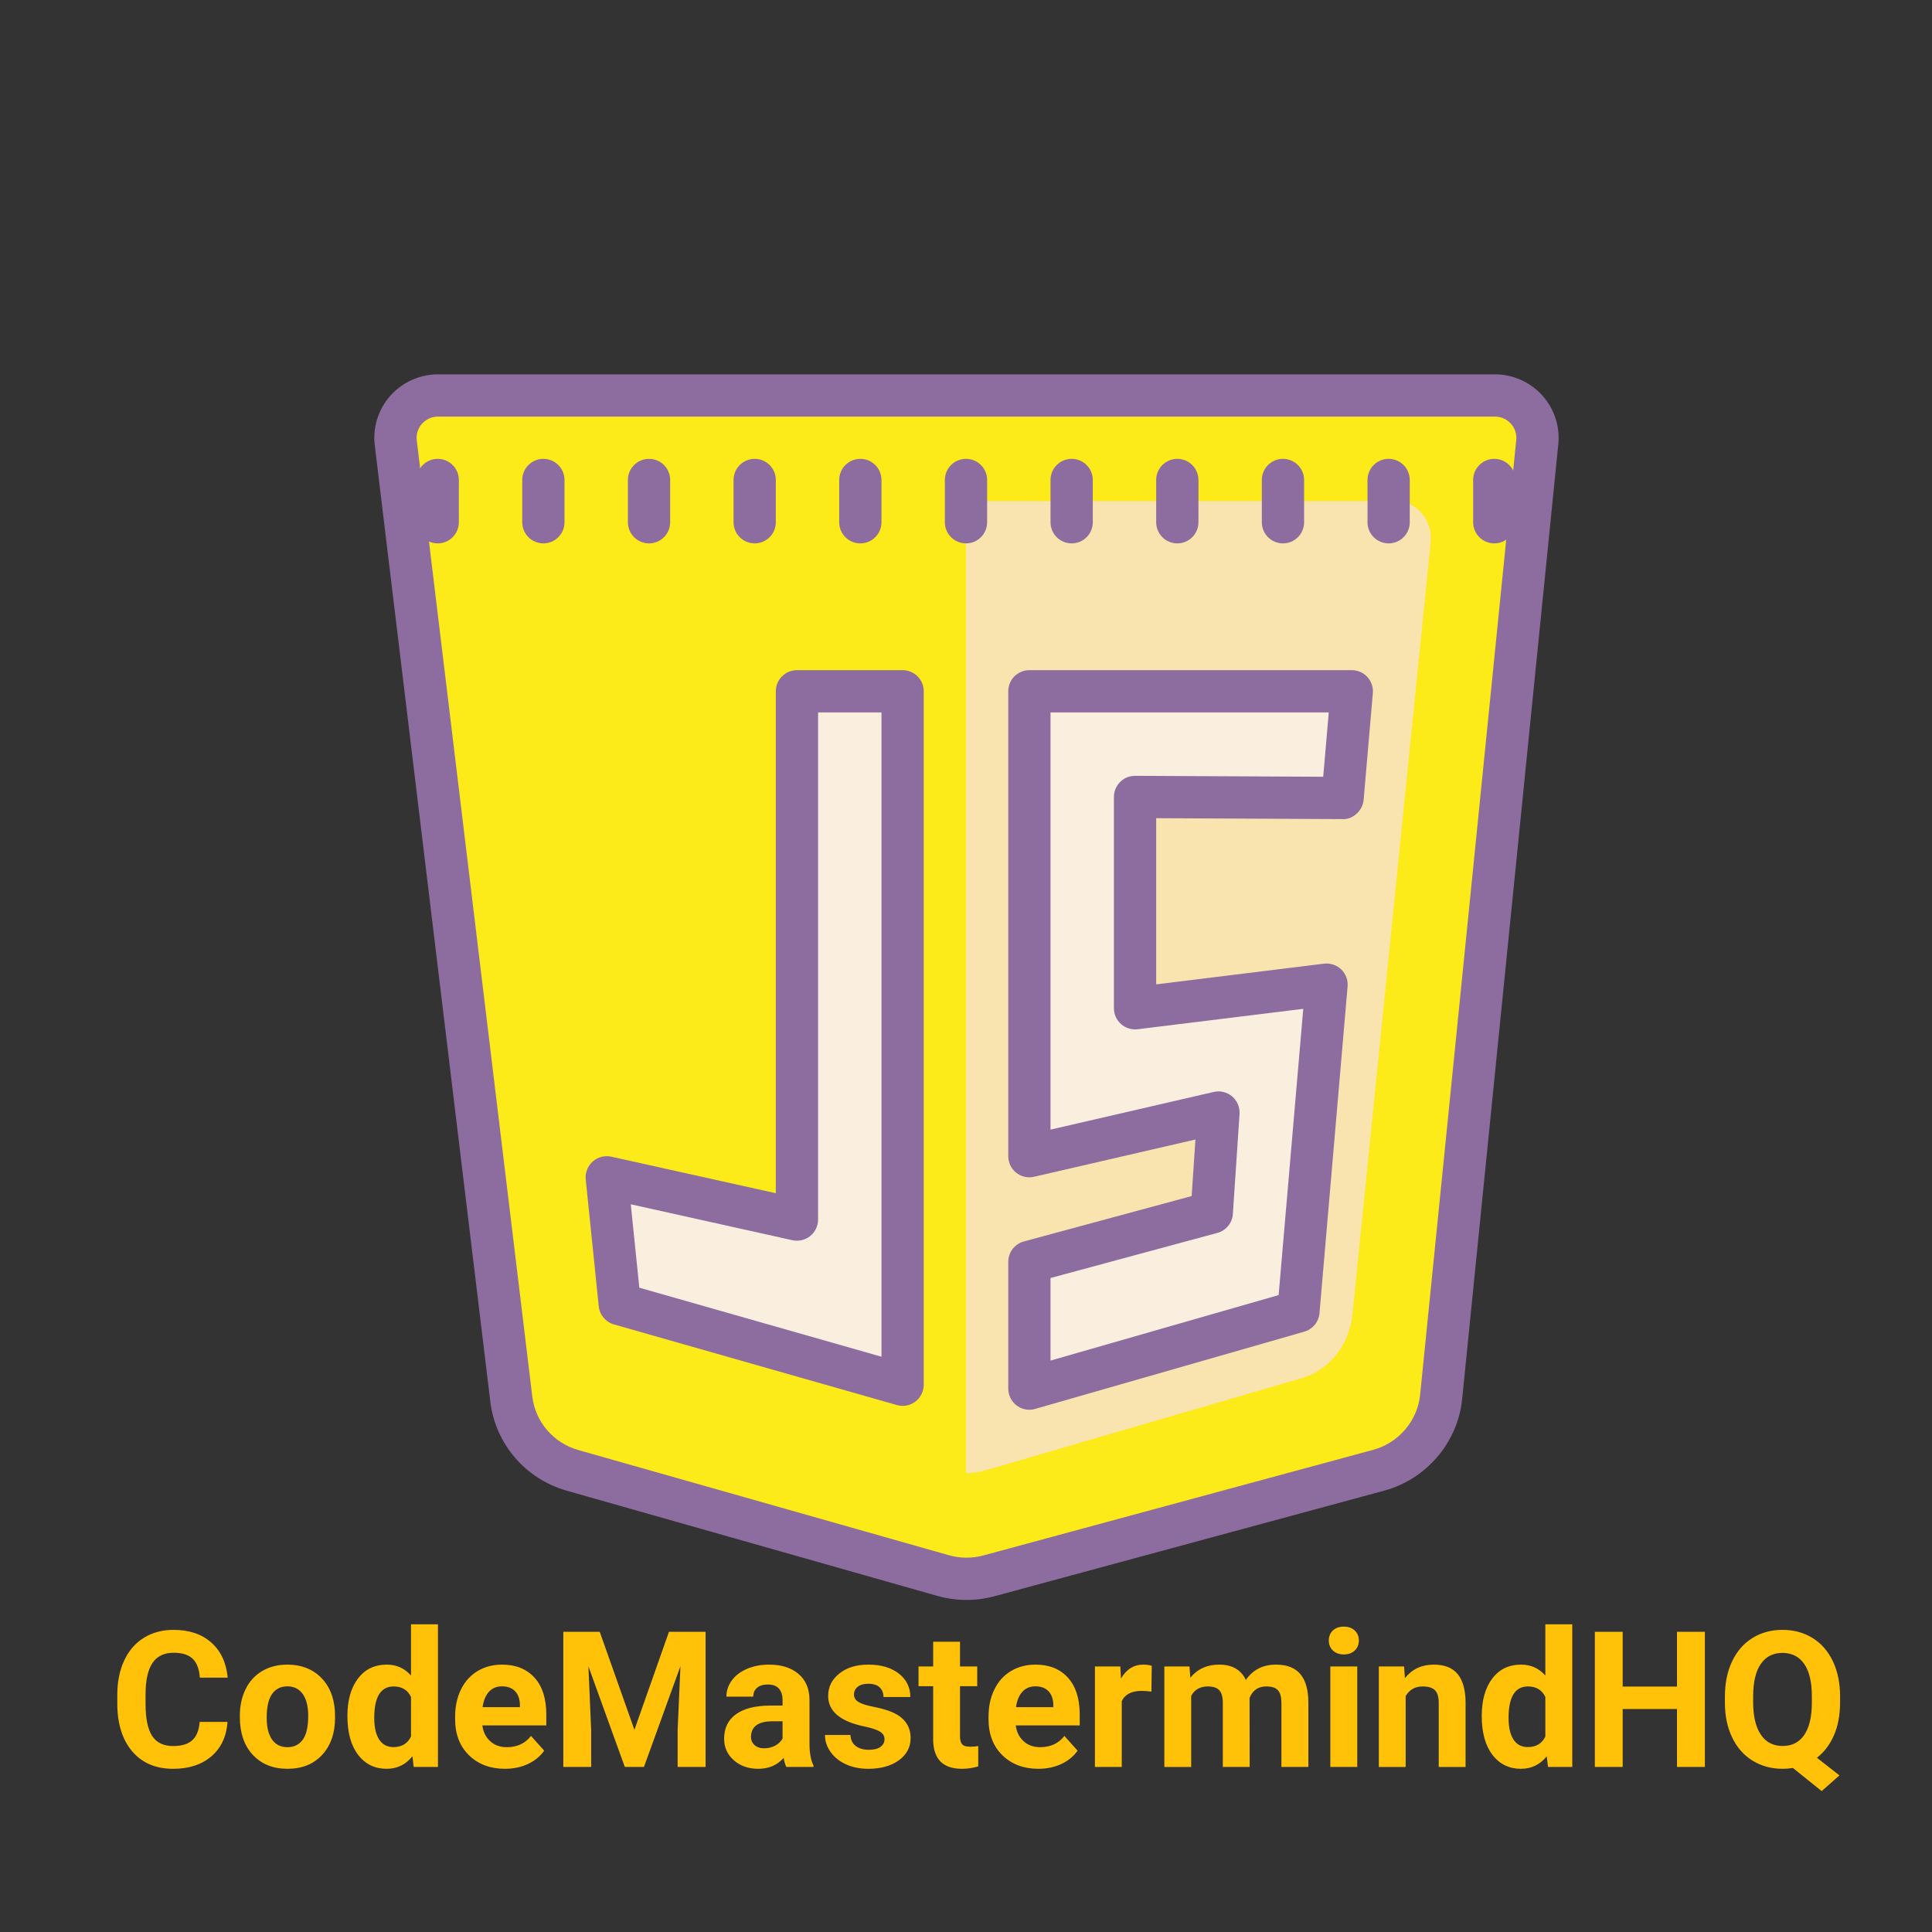
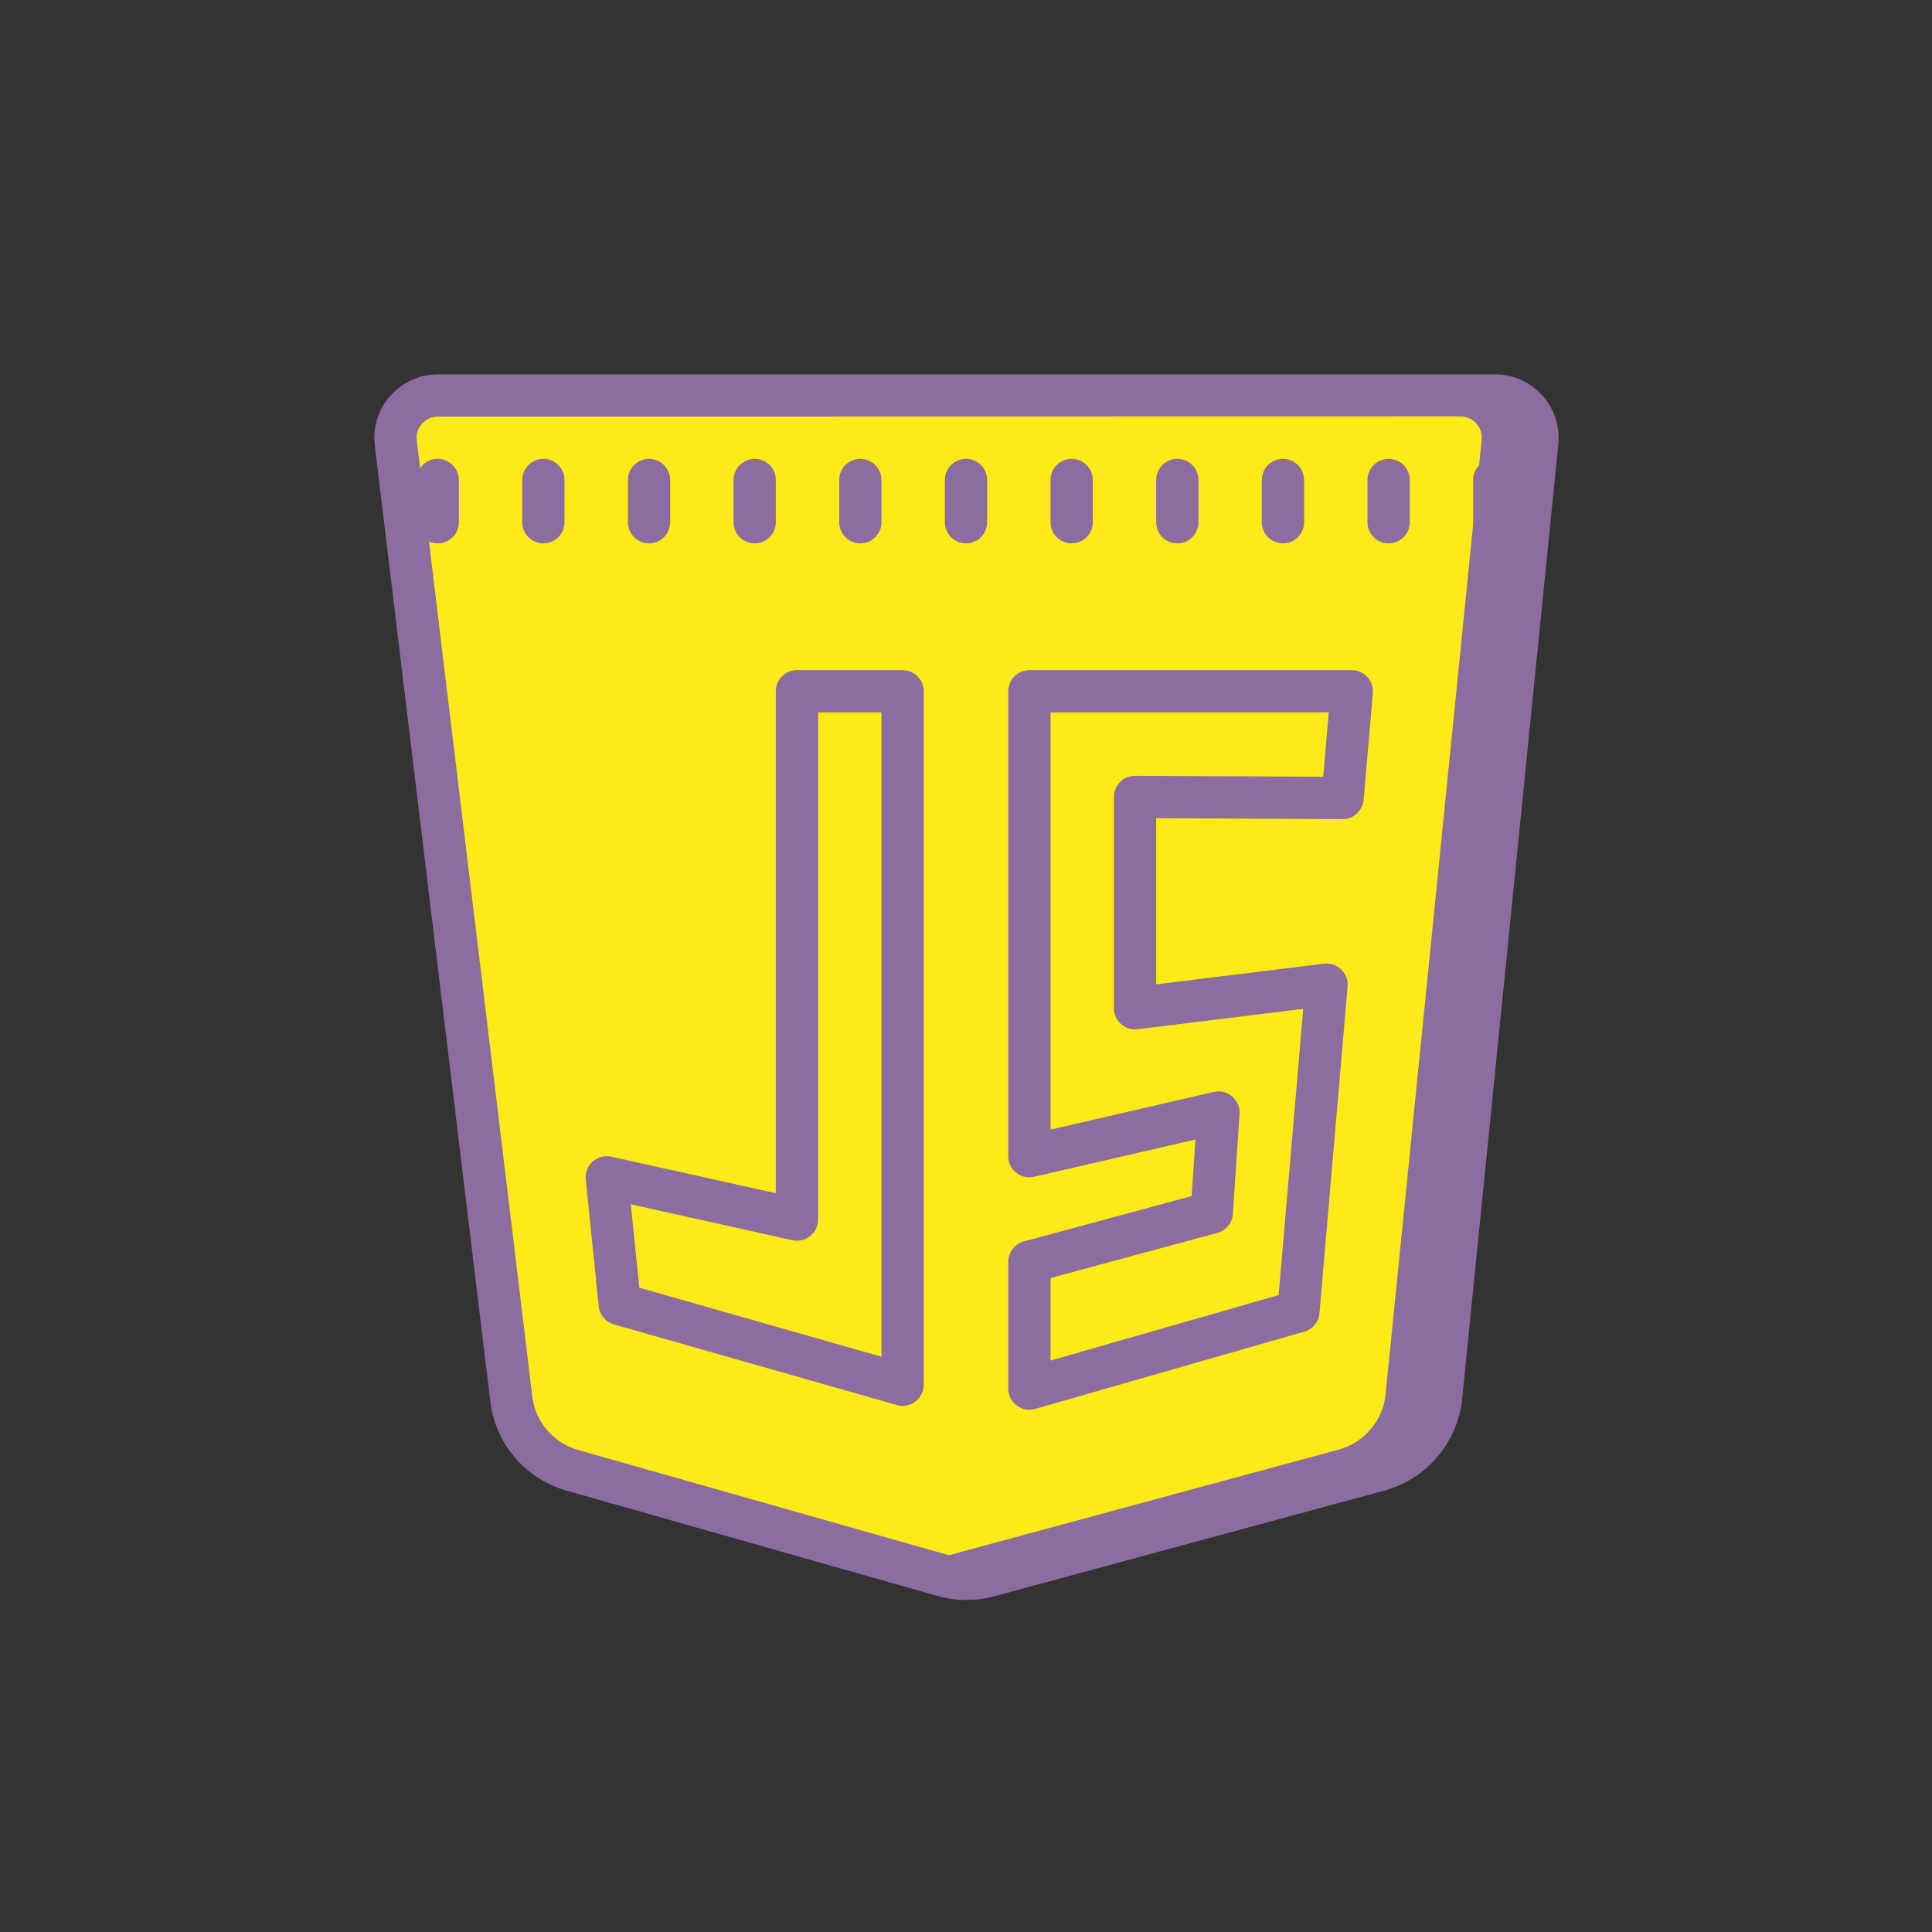
<svg xmlns="http://www.w3.org/2000/svg" viewBox="0,0,256,256" width="64px" height="64px" fill-rule="nonzero">
  <rect x="0" y="0" width="256" height="256" fill="#333333" stroke="none" />
  <g transform="translate(38.4,38.4) scale(0.7,0.7)">
    <g fill="none" fill-rule="nonzero" stroke="none" stroke-width="1" stroke-linecap="butt" stroke-linejoin="miter" stroke-miterlimit="10" stroke-dasharray="" stroke-dashoffset="0" font-family="none" font-weight="none" font-size="none" text-anchor="none" style="mix-blend-mode: normal">
      <g transform="scale(4,4)">
        <path d="M5.015,7.244l5.466,45.246c0.194,1.603 1.337,2.935 2.9,3.379l17.535,4.977c0.709,0.201 1.46,0.206 2.172,0.013l18.442,-4.996c1.614,-0.437 2.789,-1.817 2.955,-3.471l4.549,-45.187c0.119,-1.181 -0.814,-2.205 -2.009,-2.205h-50.006c-1.21,0 -2.149,1.051 -2.004,2.244z" fill="#fcea19" />
-         <path d="M52.357,10h-20.357v46c0.298,0.002 0.595,-0.039 0.885,-0.123l15.002,-4.371c1.313,-0.382 2.269,-1.59 2.404,-3.037l3.701,-36.539c0.096,-1.034 -0.663,-1.93 -1.635,-1.93z" fill="#f9e3ae" />
-         <path d="M32.025,62c-0.465,0 -0.93,-0.064 -1.382,-0.191l-17.536,-4.978c-1.956,-0.556 -3.377,-2.213 -3.619,-4.221l-5.467,-45.246c-0.103,-0.85 0.165,-1.705 0.733,-2.347c0.574,-0.646 1.399,-1.017 2.265,-1.017h50.007c0.854,0 1.672,0.363 2.244,0.995c0.567,0.628 0.845,1.47 0.76,2.311l-4.55,45.186c-0.206,2.051 -1.688,3.794 -3.688,4.336l-18.442,4.996c-0.434,0.117 -0.879,0.176 -1.325,0.176zM7.019,6c-0.298,0 -0.57,0.122 -0.767,0.344c-0.192,0.217 -0.279,0.494 -0.244,0.78v0l5.467,45.246c0.146,1.206 1.001,2.202 2.18,2.537l17.535,4.977c0.533,0.152 1.103,0.155 1.637,0.009l18.442,-4.996c1.205,-0.326 2.098,-1.374 2.222,-2.605l4.549,-45.187c0.028,-0.284 -0.062,-0.557 -0.253,-0.769c-0.197,-0.217 -0.468,-0.336 -0.762,-0.336z" fill="#8d6c9f" />
+         <path d="M32.025,62c-0.465,0 -0.93,-0.064 -1.382,-0.191l-17.536,-4.978c-1.956,-0.556 -3.377,-2.213 -3.619,-4.221l-5.467,-45.246c-0.103,-0.85 0.165,-1.705 0.733,-2.347c0.574,-0.646 1.399,-1.017 2.265,-1.017h50.007c0.854,0 1.672,0.363 2.244,0.995c0.567,0.628 0.845,1.47 0.76,2.311l-4.55,45.186c-0.206,2.051 -1.688,3.794 -3.688,4.336l-18.442,4.996c-0.434,0.117 -0.879,0.176 -1.325,0.176zM7.019,6c-0.298,0 -0.57,0.122 -0.767,0.344c-0.192,0.217 -0.279,0.494 -0.244,0.78v0l5.467,45.246c0.146,1.206 1.001,2.202 2.18,2.537l17.535,4.977l18.442,-4.996c1.205,-0.326 2.098,-1.374 2.222,-2.605l4.549,-45.187c0.028,-0.284 -0.062,-0.557 -0.253,-0.769c-0.197,-0.217 -0.468,-0.336 -0.762,-0.336z" fill="#8d6c9f" />
        <path d="M57,12c-0.553,0 -1,-0.448 -1,-1v-2c0,-0.552 0.447,-1 1,-1c0.553,0 1,0.448 1,1v2c0,0.552 -0.447,1 -1,1zM52,12c-0.553,0 -1,-0.448 -1,-1v-2c0,-0.552 0.447,-1 1,-1c0.553,0 1,0.448 1,1v2c0,0.552 -0.447,1 -1,1zM47,12c-0.553,0 -1,-0.448 -1,-1v-2c0,-0.552 0.447,-1 1,-1c0.553,0 1,0.448 1,1v2c0,0.552 -0.447,1 -1,1zM42,12c-0.553,0 -1,-0.448 -1,-1v-2c0,-0.552 0.447,-1 1,-1c0.553,0 1,0.448 1,1v2c0,0.552 -0.447,1 -1,1zM37,12c-0.553,0 -1,-0.448 -1,-1v-2c0,-0.552 0.447,-1 1,-1c0.553,0 1,0.448 1,1v2c0,0.552 -0.447,1 -1,1zM32,12c-0.553,0 -1,-0.448 -1,-1v-2c0,-0.552 0.447,-1 1,-1c0.553,0 1,0.448 1,1v2c0,0.552 -0.447,1 -1,1zM27,12c-0.553,0 -1,-0.448 -1,-1v-2c0,-0.552 0.447,-1 1,-1c0.553,0 1,0.448 1,1v2c0,0.552 -0.447,1 -1,1zM22,12c-0.553,0 -1,-0.448 -1,-1v-2c0,-0.552 0.447,-1 1,-1c0.553,0 1,0.448 1,1v2c0,0.552 -0.447,1 -1,1zM17,12c-0.553,0 -1,-0.448 -1,-1v-2c0,-0.552 0.447,-1 1,-1c0.553,0 1,0.448 1,1v2c0,0.552 -0.447,1 -1,1zM12,12c-0.553,0 -1,-0.448 -1,-1v-2c0,-0.552 0.447,-1 1,-1c0.553,0 1,0.448 1,1v2c0,0.552 -0.447,1 -1,1zM7,12c-0.553,0 -1,-0.448 -1,-1v-2c0,-0.552 0.447,-1 1,-1c0.553,0 1,0.448 1,1v2c0,0.552 -0.447,1 -1,1z" fill="#8d6c9f" />
-         <path d="M24,19c0,8.333 0,16.667 0,25c-3,-0.667 -6,-1.333 -9,-2c0.205,2 0.41,4 0.615,6c4.462,1.272 8.923,2.543 13.385,3.815v-32.815c-1.667,0 -3.333,0 -5,0z" fill="#faefde" />
-         <path d="M49.821,24.048l0.435,-5.048c-5.085,0 -10.171,0 -15.256,0c0,7.333 0,14.667 0,22c2.982,-0.689 5.964,-1.378 8.946,-2.066l-0.316,4.733c-2.876,0.777 -5.753,1.555 -8.63,2.333c0,2 0,4 0,6c4.244,-1.219 8.488,-2.437 12.732,-3.656l1.33,-15.461c-3.02,0.372 -6.041,0.745 -9.062,1.117c0,-3.333 0,-6.667 0,-10c3.274,0.016 6.547,0.032 9.821,0.048z" fill="#faefde" />
        <path d="M29,52.815c-0.092,0 -0.184,-0.013 -0.274,-0.038l-13.385,-3.815c-0.394,-0.112 -0.679,-0.453 -0.721,-0.86l-0.615,-6c-0.032,-0.32 0.091,-0.636 0.33,-0.849c0.241,-0.214 0.567,-0.299 0.882,-0.229l7.783,1.729v-23.753c0,-0.552 0.447,-1 1,-1h5c0.553,0 1,0.448 1,1v32.815c0,0.313 -0.147,0.609 -0.397,0.798c-0.176,0.133 -0.388,0.202 -0.603,0.202zM16.541,47.224l11.459,3.266v-30.49h-3v24c0,0.303 -0.138,0.59 -0.374,0.78c-0.237,0.19 -0.546,0.262 -0.843,0.196l-7.647,-1.699z" fill="#8d6c9f" />
        <path d="M35,53c-0.215,0 -0.426,-0.069 -0.602,-0.201c-0.251,-0.189 -0.398,-0.485 -0.398,-0.799v-6c0,-0.452 0.303,-0.848 0.739,-0.965l7.94,-2.147l0.179,-2.677l-7.634,1.763c-0.293,0.071 -0.607,-0.001 -0.847,-0.191c-0.24,-0.19 -0.377,-0.478 -0.377,-0.783v-22c0,-0.552 0.447,-1 1,-1h15.257c0.28,0 0.548,0.118 0.737,0.324c0.189,0.207 0.283,0.483 0.259,0.762l-0.436,5.048c-0.044,0.519 -0.521,0.946 -1.001,0.914l-8.816,-0.043v7.864l7.94,-0.979c0.296,-0.036 0.599,0.063 0.816,0.272c0.217,0.209 0.328,0.505 0.302,0.806l-1.33,15.461c-0.035,0.413 -0.322,0.761 -0.72,0.875l-12.732,3.655c-0.09,0.028 -0.183,0.041 -0.276,0.041zM36,46.766v3.907l10.795,-3.1l1.165,-13.546l-7.838,0.966c-0.281,0.034 -0.569,-0.054 -0.784,-0.244c-0.215,-0.19 -0.338,-0.462 -0.338,-0.749v-10c0,-0.266 0.106,-0.521 0.295,-0.709c0.189,-0.188 0.413,-0.286 0.71,-0.291l8.899,0.044l0.263,-3.044h-13.167v19.743l7.722,-1.783c0.307,-0.073 0.632,0.007 0.873,0.213c0.241,0.205 0.37,0.512 0.35,0.828l-0.316,4.733c-0.028,0.426 -0.325,0.787 -0.737,0.898z" fill="#8d6c9f" />
      </g>
    </g>
    <g fill="#ffc208" fill-rule="nonzero" stroke="none" stroke-width="1" stroke-linecap="butt" stroke-linejoin="miter" stroke-miterlimit="10" stroke-dasharray="" stroke-dashoffset="0" font-family="none" font-weight="none" font-size="none" text-anchor="none" style="mix-blend-mode: normal">
      <g>
-         <path d="M-17.065,271.085h5.28c-0.2,2.76 -1.217,4.93 -3.05,6.51c-1.833,1.58 -4.25,2.37 -7.25,2.37v0c-3.287,0 -5.87,-1.103 -7.75,-3.31c-1.88,-2.213 -2.82,-5.247 -2.82,-9.1v0v-1.56c0,-2.46 0.433,-4.63 1.3,-6.51c0.867,-1.873 2.107,-3.31 3.72,-4.31c1.613,-1.007 3.487,-1.51 5.62,-1.51v0c2.953,0 5.33,0.793 7.13,2.38c1.807,1.58 2.85,3.8 3.13,6.66v0h-5.27c-0.127,-1.653 -0.587,-2.85 -1.38,-3.59c-0.793,-0.747 -1.997,-1.12 -3.61,-1.12v0c-1.76,0 -3.077,0.63 -3.95,1.89c-0.873,1.26 -1.32,3.213 -1.34,5.86v0v1.93c0,2.767 0.417,4.79 1.25,6.07c0.84,1.273 2.163,1.91 3.97,1.91v0c1.627,0 2.84,-0.37 3.64,-1.11c0.807,-0.747 1.267,-1.9 1.38,-3.46zM-9.455,270.155v-0.23c0,-1.887 0.363,-3.567 1.09,-5.04c0.727,-1.48 1.773,-2.623 3.14,-3.43c1.367,-0.807 2.953,-1.21 4.76,-1.21v0c2.567,0 4.66,0.783 6.28,2.35c1.627,1.573 2.533,3.707 2.72,6.4v0l0.03,1.3c0,2.92 -0.813,5.263 -2.44,7.03c-1.627,1.76 -3.813,2.64 -6.56,2.64c-2.74,0 -4.927,-0.88 -6.56,-2.64c-1.64,-1.753 -2.46,-4.143 -2.46,-7.17zM-4.375,270.295v0c0,1.807 0.34,3.187 1.02,4.14c0.68,0.96 1.653,1.44 2.92,1.44v0c1.233,0 2.197,-0.473 2.89,-1.42c0.687,-0.94 1.03,-2.45 1.03,-4.53v0c0,-1.767 -0.343,-3.137 -1.03,-4.11c-0.693,-0.973 -1.667,-1.46 -2.92,-1.46v0c-1.247,0 -2.21,0.483 -2.89,1.45c-0.68,0.967 -1.02,2.463 -1.02,4.49zM10.905,269.965v0c0,-2.967 0.667,-5.327 2,-7.08c1.327,-1.76 3.143,-2.64 5.45,-2.64v0c1.853,0 3.383,0.69 4.59,2.07v0v-9.7h5.1v27h-4.59l-0.24,-2.02c-1.267,1.58 -2.897,2.37 -4.89,2.37v0c-2.24,0 -4.037,-0.88 -5.39,-2.64c-1.353,-1.767 -2.03,-4.22 -2.03,-7.36zM15.985,270.335v0c0,1.78 0.31,3.143 0.93,4.09c0.62,0.953 1.523,1.43 2.71,1.43v0c1.567,0 2.673,-0.663 3.32,-1.99v0v-7.5c-0.633,-1.327 -1.73,-1.99 -3.29,-1.99v0c-2.447,0 -3.67,1.987 -3.67,5.96zM40.735,279.965v0c-2.787,0 -5.057,-0.853 -6.81,-2.56c-1.753,-1.713 -2.63,-3.993 -2.63,-6.84v0v-0.49c0,-1.913 0.37,-3.623 1.11,-5.13c0.74,-1.507 1.787,-2.667 3.14,-3.48c1.353,-0.813 2.897,-1.22 4.63,-1.22v0c2.6,0 4.647,0.82 6.14,2.46c1.493,1.64 2.24,3.967 2.24,6.98v0v2.07h-12.11c0.167,1.247 0.663,2.243 1.49,2.99c0.827,0.753 1.87,1.13 3.13,1.13v0c1.96,0 3.49,-0.71 4.59,-2.13v0l2.5,2.79c-0.76,1.08 -1.793,1.923 -3.1,2.53c-1.3,0.6 -2.74,0.9 -4.32,0.9zM40.155,264.355v0c-1.007,0 -1.823,0.34 -2.45,1.02c-0.627,0.68 -1.03,1.653 -1.21,2.92v0h7.07v-0.4c-0.02,-1.127 -0.323,-1.997 -0.91,-2.61c-0.587,-0.62 -1.42,-0.93 -2.5,-0.93zM51.775,254.025h6.89l6.57,18.56l6.54,-18.56h6.93v25.59h-5.29v-7l0.53,-12.07l-6.91,19.07h-3.62l-6.89,-19.05l0.52,12.05v7h-5.27zM99.125,279.615h-5.13c-0.233,-0.46 -0.403,-1.03 -0.51,-1.71v0c-1.227,1.373 -2.827,2.06 -4.8,2.06v0c-1.86,0 -3.403,-0.54 -4.63,-1.62c-1.227,-1.073 -1.84,-2.43 -1.84,-4.07v0c0,-2.02 0.75,-3.567 2.25,-4.64c1.493,-1.08 3.65,-1.627 6.47,-1.64v0h2.34v-1.09c0,-0.88 -0.227,-1.583 -0.68,-2.11c-0.447,-0.527 -1.157,-0.79 -2.13,-0.79v0c-0.853,0 -1.523,0.207 -2.01,0.62c-0.487,0.407 -0.73,0.967 -0.73,1.68v0h-5.08c0,-1.1 0.34,-2.12 1.02,-3.06c0.68,-0.933 1.64,-1.667 2.88,-2.2c1.24,-0.533 2.633,-0.8 4.18,-0.8v0c2.347,0 4.207,0.59 5.58,1.77c1.38,1.173 2.07,2.827 2.07,4.96v0v8.25c0.013,1.8 0.263,3.163 0.75,4.09v0zM89.795,276.085v0c0.753,0 1.447,-0.167 2.08,-0.5c0.627,-0.34 1.093,-0.79 1.4,-1.35v0v-3.27h-1.9c-2.54,0 -3.893,0.88 -4.06,2.64v0l-0.02,0.3c0,0.633 0.223,1.153 0.67,1.56c0.447,0.413 1.057,0.62 1.83,0.62zM112.575,274.355v0c0,-0.62 -0.307,-1.107 -0.92,-1.46c-0.613,-0.36 -1.6,-0.68 -2.96,-0.96v0c-4.527,-0.953 -6.79,-2.877 -6.79,-5.77v0c0,-1.687 0.7,-3.093 2.1,-4.22c1.4,-1.133 3.233,-1.7 5.5,-1.7v0c2.413,0 4.343,0.567 5.79,1.7c1.447,1.14 2.17,2.617 2.17,4.43v0h-5.08c0,-0.727 -0.233,-1.327 -0.7,-1.8c-0.473,-0.473 -1.207,-0.71 -2.2,-0.71v0c-0.853,0 -1.517,0.193 -1.99,0.58c-0.467,0.387 -0.7,0.88 -0.7,1.48v0c0,0.56 0.267,1.013 0.8,1.36c0.533,0.347 1.433,0.647 2.7,0.9c1.267,0.247 2.333,0.53 3.2,0.85v0c2.68,0.98 4.02,2.683 4.02,5.11v0c0,1.733 -0.743,3.137 -2.23,4.21c-1.487,1.073 -3.41,1.61 -5.77,1.61v0c-1.593,0 -3.007,-0.283 -4.24,-0.85c-1.24,-0.567 -2.21,-1.347 -2.91,-2.34c-0.707,-0.987 -1.06,-2.057 -1.06,-3.21v0h4.82c0.047,0.907 0.38,1.6 1,2.08c0.62,0.48 1.453,0.72 2.5,0.72v0c0.973,0 1.71,-0.187 2.21,-0.56c0.493,-0.367 0.74,-0.85 0.74,-1.45zM121.785,255.915h5.08v4.68h3.26v3.73h-3.26v9.49c0,0.7 0.137,1.203 0.41,1.51c0.267,0.307 0.78,0.46 1.54,0.46v0c0.567,0 1.067,-0.043 1.5,-0.13v0v3.85c-1,0.307 -2.027,0.46 -3.08,0.46v0c-3.56,0 -5.377,-1.797 -5.45,-5.39v0v-10.25h-2.77v-3.73h2.77zM141.705,279.965v0c-2.787,0 -5.057,-0.853 -6.81,-2.56c-1.753,-1.713 -2.63,-3.993 -2.63,-6.84v0v-0.49c0,-1.913 0.37,-3.623 1.11,-5.13c0.733,-1.507 1.777,-2.667 3.13,-3.48c1.36,-0.813 2.907,-1.22 4.64,-1.22v0c2.6,0 4.647,0.82 6.14,2.46c1.493,1.64 2.24,3.967 2.24,6.98v0v2.07h-12.11c0.167,1.247 0.663,2.243 1.49,2.99c0.82,0.753 1.863,1.13 3.13,1.13v0c1.96,0 3.49,-0.71 4.59,-2.13v0l2.5,2.79c-0.767,1.08 -1.8,1.923 -3.1,2.53c-1.3,0.6 -2.74,0.9 -4.32,0.9zM141.125,264.355v0c-1.007,0 -1.823,0.34 -2.45,1.02c-0.627,0.68 -1.03,1.653 -1.21,2.92v0h7.07v-0.4c-0.027,-1.127 -0.33,-1.997 -0.91,-2.61c-0.587,-0.62 -1.42,-0.93 -2.5,-0.93zM163.165,260.475l-0.07,4.88c-0.693,-0.093 -1.303,-0.14 -1.83,-0.14v0c-1.92,0 -3.18,0.65 -3.78,1.95v0v12.45h-5.08v-19.02h4.8l0.14,2.27c1.02,-1.747 2.433,-2.62 4.24,-2.62v0c0.56,0 1.087,0.077 1.58,0.23zM165.545,260.595h4.76l0.16,2.13c1.347,-1.653 3.167,-2.48 5.46,-2.48v0c2.453,0 4.137,0.967 5.05,2.9v0c1.333,-1.933 3.237,-2.9 5.71,-2.9v0c2.067,0 3.603,0.6 4.61,1.8c1.007,1.2 1.51,3.007 1.51,5.42v0v12.15h-5.1v-12.13c0,-1.08 -0.21,-1.867 -0.63,-2.36c-0.42,-0.5 -1.163,-0.75 -2.23,-0.75v0c-1.527,0 -2.583,0.727 -3.17,2.18v0l0.02,13.06h-5.08v-12.11c0,-1.1 -0.217,-1.897 -0.65,-2.39c-0.433,-0.493 -1.173,-0.74 -2.22,-0.74v0c-1.44,0 -2.48,0.597 -3.12,1.79v0v13.45h-5.08zM202.065,260.595v19.02h-5.1v-19.02zM196.675,255.675v0c0,-0.76 0.253,-1.387 0.76,-1.88c0.513,-0.493 1.207,-0.74 2.08,-0.74v0c0.867,0 1.56,0.247 2.08,0.74c0.513,0.493 0.77,1.12 0.77,1.88v0c0,0.773 -0.26,1.407 -0.78,1.9c-0.52,0.493 -1.21,0.74 -2.07,0.74c-0.853,0 -1.54,-0.247 -2.06,-0.74c-0.52,-0.493 -0.78,-1.127 -0.78,-1.9zM206.145,260.595h4.78l0.16,2.2c1.36,-1.7 3.183,-2.55 5.47,-2.55v0c2.013,0 3.513,0.59 4.5,1.77c0.98,1.187 1.483,2.957 1.51,5.31v0v12.29h-5.08v-12.16c0,-1.08 -0.233,-1.863 -0.7,-2.35c-0.473,-0.487 -1.253,-0.73 -2.34,-0.73v0c-1.433,0 -2.507,0.61 -3.22,1.83v0v13.41h-5.08zM225.625,269.965v0c0,-2.967 0.663,-5.327 1.99,-7.08c1.333,-1.76 3.153,-2.64 5.46,-2.64v0c1.853,0 3.383,0.69 4.59,2.07v0v-9.7h5.1v27h-4.59l-0.25,-2.02c-1.267,1.58 -2.893,2.37 -4.88,2.37v0c-2.24,0 -4.037,-0.88 -5.39,-2.64c-1.353,-1.767 -2.03,-4.22 -2.03,-7.36zM230.705,270.335v0c0,1.78 0.31,3.143 0.93,4.09c0.62,0.953 1.523,1.43 2.71,1.43v0c1.567,0 2.673,-0.663 3.32,-1.99v0v-7.5c-0.633,-1.327 -1.73,-1.99 -3.29,-1.99v0c-2.447,0 -3.67,1.987 -3.67,5.96zM267.865,254.025v25.59h-5.28v-10.97h-10.28v10.97h-5.27v-25.59h5.27v10.37h10.28v-10.37zM293.455,266.255v1.14c0,2.393 -0.387,4.47 -1.16,6.23c-0.773,1.767 -1.847,3.183 -3.22,4.25v0l4.26,3.34l-3.36,2.97l-5.45,-4.38c-0.62,0.107 -1.263,0.16 -1.93,0.16v0c-2.12,0 -4.013,-0.51 -5.68,-1.53c-1.667,-1.02 -2.957,-2.477 -3.87,-4.37c-0.913,-1.887 -1.377,-4.063 -1.39,-6.53v0v-1.26c0,-2.52 0.457,-4.74 1.37,-6.66c0.907,-1.913 2.19,-3.383 3.85,-4.41c1.653,-1.027 3.547,-1.54 5.68,-1.54c2.133,0 4.03,0.513 5.69,1.54c1.66,1.027 2.943,2.497 3.85,4.41c0.907,1.92 1.36,4.133 1.36,6.64zM288.115,267.485v-1.25c0,-2.68 -0.48,-4.717 -1.44,-6.11c-0.967,-1.4 -2.34,-2.1 -4.12,-2.1v0c-1.767,0 -3.13,0.69 -4.09,2.07c-0.96,1.373 -1.447,3.393 -1.46,6.06v0v1.24c0,2.613 0.48,4.643 1.44,6.09c0.96,1.44 2.343,2.16 4.15,2.16v0c1.767,0 3.127,-0.697 4.08,-2.09c0.947,-1.387 1.427,-3.41 1.44,-6.07z" />
-       </g>
+         </g>
    </g>
  </g>
</svg>